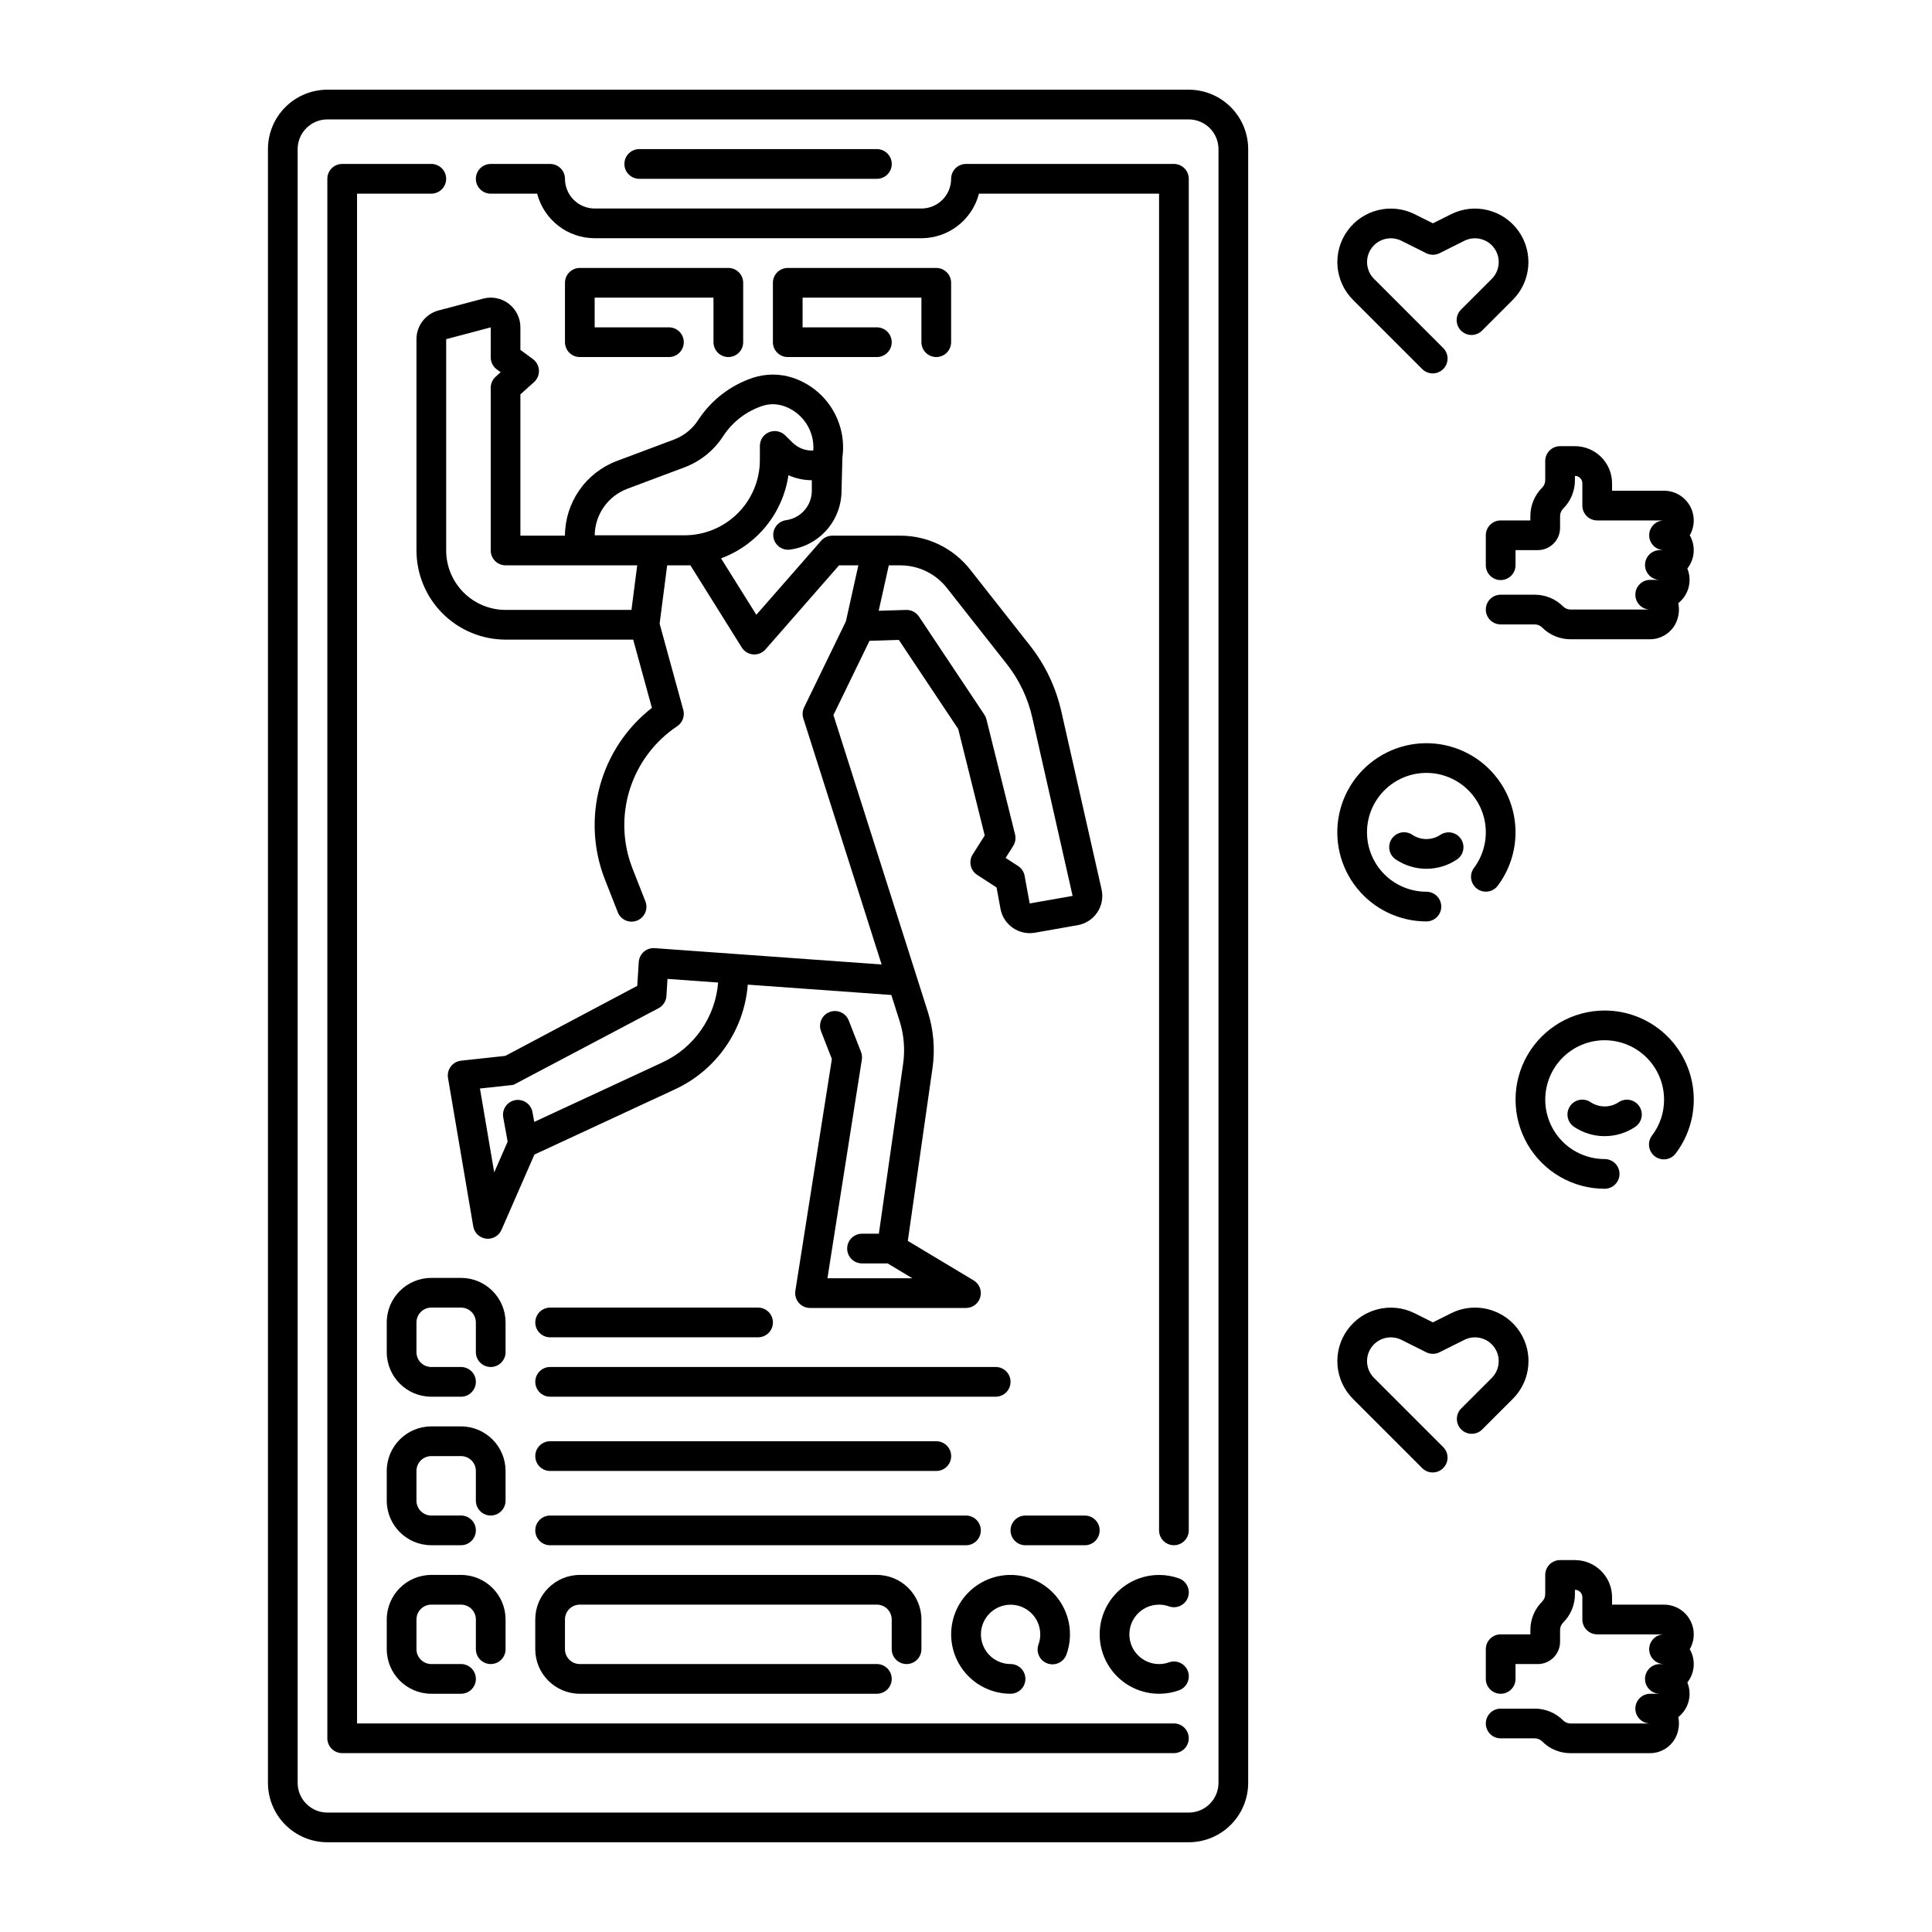
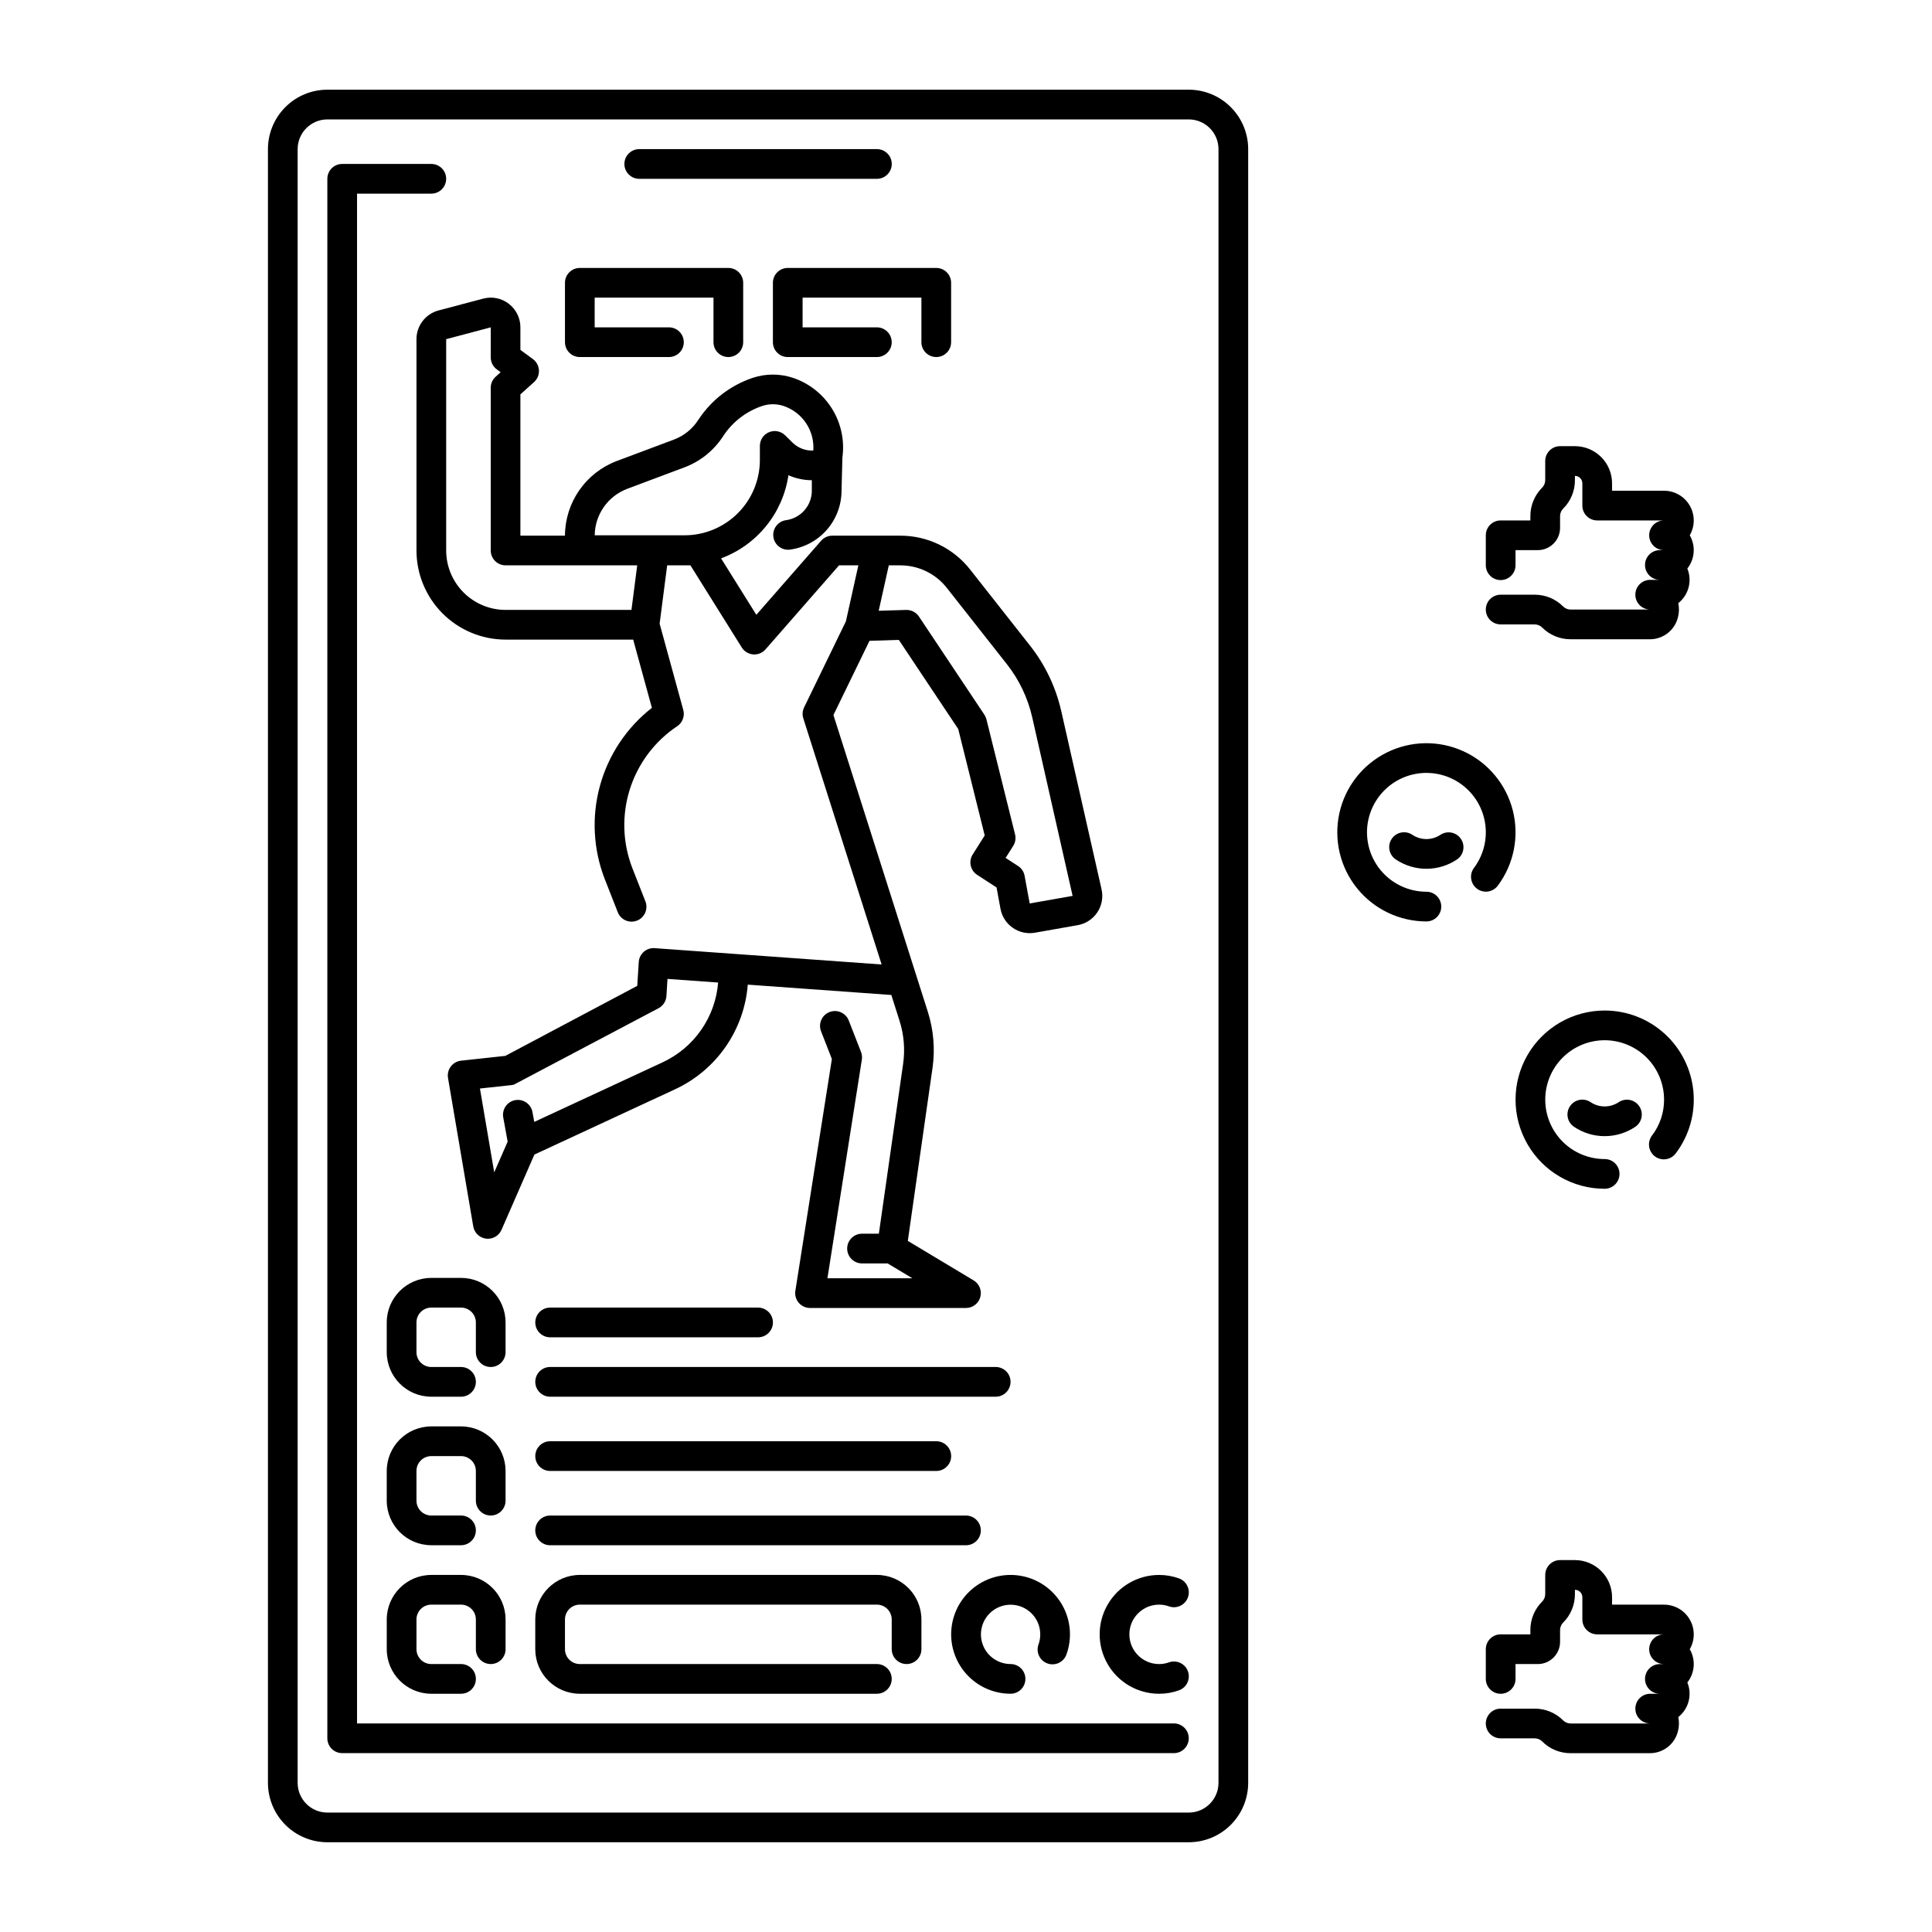
<svg xmlns="http://www.w3.org/2000/svg" fill="#000000" width="800px" height="800px" version="1.1" viewBox="144 144 512 512">
  <g>
    <path d="m313.41 191.39h62.977c2.172 0 3.938-1.762 3.938-3.938 0-2.172-1.766-3.934-3.938-3.934h-62.977c-2.172 0-3.938 1.762-3.938 3.934 0 2.176 1.766 3.938 3.938 3.938z" />
    <path d="m459.04 167.77h-228.29c-4.176 0.004-8.176 1.664-11.129 4.617-2.949 2.953-4.609 6.953-4.613 11.129v432.96c0.004 4.172 1.664 8.176 4.613 11.125 2.953 2.953 6.953 4.613 11.129 4.617h228.29c4.172-0.004 8.176-1.664 11.125-4.617 2.953-2.949 4.613-6.953 4.617-11.125v-432.96c-0.004-4.176-1.664-8.176-4.617-11.129-2.949-2.953-6.953-4.613-11.125-4.617zm7.871 448.71c-0.004 4.344-3.527 7.867-7.871 7.871h-228.29c-4.344-0.004-7.867-3.527-7.871-7.871v-432.96c0.004-4.348 3.527-7.867 7.871-7.875h228.29c4.344 0.008 7.867 3.527 7.871 7.875z" />
-     <path d="m455.1 187.45h-55.102c-2.176 0-3.938 1.762-3.938 3.938-0.004 4.344-3.527 7.867-7.871 7.871h-86.594c-4.344-0.004-7.867-3.527-7.871-7.871 0-1.043-0.414-2.047-1.152-2.785s-1.738-1.152-2.785-1.152h-15.742c-2.176 0-3.938 1.762-3.938 3.938 0 2.172 1.762 3.934 3.938 3.934h12.305c0.879 3.379 2.852 6.371 5.609 8.508 2.758 2.137 6.148 3.297 9.637 3.301h86.594c3.488-0.004 6.879-1.164 9.637-3.301s4.731-5.129 5.609-8.508h47.73v354.24c0 2.176 1.762 3.938 3.934 3.938 2.176 0 3.938-1.762 3.938-3.938v-358.18c0-1.043-0.414-2.047-1.152-2.785s-1.738-1.152-2.785-1.152z" />
    <path d="m455.1 600.73h-216.48v-405.41h19.68c2.176 0 3.938-1.762 3.938-3.934 0-2.176-1.762-3.938-3.938-3.938h-23.613c-2.176 0-3.938 1.762-3.938 3.938v413.28c0 1.043 0.414 2.043 1.152 2.781 0.738 0.738 1.738 1.152 2.785 1.152h220.41c2.176 0 3.938-1.762 3.938-3.934 0-2.176-1.762-3.938-3.938-3.938z" />
    <path d="m384.25 584.99c1.043 0 2.047-0.414 2.785-1.152 0.738-0.738 1.152-1.742 1.152-2.785v-7.871c-0.008-6.519-5.289-11.801-11.809-11.809h-78.719c-6.519 0.008-11.805 5.289-11.809 11.809v7.871c0.004 6.519 5.289 11.801 11.809 11.809h78.719c2.172 0 3.938-1.762 3.938-3.938 0-2.172-1.766-3.934-3.938-3.934h-78.719c-2.176 0-3.938-1.762-3.938-3.938v-7.871c0-2.176 1.762-3.938 3.938-3.938h78.719c1.043 0 2.043 0.414 2.781 1.152 0.738 0.738 1.156 1.742 1.156 2.785v7.871c0 1.043 0.414 2.047 1.152 2.785 0.738 0.738 1.738 1.152 2.781 1.152z" />
    <path d="m337.02 238.62c1.043 0 2.043-0.414 2.781-1.152 0.738-0.738 1.152-1.738 1.152-2.781v-15.746c0-1.043-0.414-2.043-1.152-2.781-0.738-0.738-1.738-1.152-2.781-1.152h-39.359c-2.176 0-3.938 1.762-3.938 3.934v15.746c0 1.043 0.414 2.043 1.152 2.781 0.738 0.738 1.738 1.152 2.785 1.152h23.617-0.004c2.176 0 3.938-1.762 3.938-3.934 0-2.176-1.762-3.938-3.938-3.938h-19.68v-7.871h31.488v11.809c0 1.043 0.414 2.043 1.152 2.781s1.738 1.152 2.785 1.152z" />
    <path d="m392.12 238.62c1.047 0 2.047-0.414 2.785-1.152 0.738-0.738 1.152-1.738 1.152-2.781v-15.746c0-1.043-0.414-2.043-1.152-2.781-0.738-0.738-1.738-1.152-2.785-1.152h-39.359c-2.172 0-3.934 1.762-3.934 3.934v15.746c0 1.043 0.414 2.043 1.152 2.781s1.738 1.152 2.781 1.152h23.617c2.172 0 3.938-1.762 3.938-3.934 0-2.176-1.766-3.938-3.938-3.938h-19.68v-7.871h31.488v11.809c0 1.043 0.414 2.043 1.152 2.781s1.738 1.152 2.781 1.152z" />
    <path d="m274.05 584.99c1.043 0 2.043-0.414 2.781-1.152 0.738-0.738 1.152-1.742 1.152-2.785v-7.871c-0.004-6.519-5.289-11.801-11.805-11.809h-7.875c-6.516 0.008-11.801 5.289-11.809 11.809v7.871c0.008 6.519 5.293 11.801 11.809 11.809h7.875c2.172 0 3.934-1.762 3.934-3.938 0-2.172-1.762-3.934-3.934-3.934h-7.875c-2.172 0-3.934-1.762-3.934-3.938v-7.871c0-2.176 1.762-3.938 3.934-3.938h7.875c1.043 0 2.043 0.414 2.781 1.152 0.738 0.738 1.152 1.742 1.152 2.785v7.871c0 1.043 0.414 2.047 1.152 2.785 0.738 0.738 1.742 1.152 2.785 1.152z" />
    <path d="m421.58 584.83c2.043 0.738 4.301-0.32 5.035-2.367 1.527-4.223 1.176-8.898-0.965-12.848-2.141-3.949-5.863-6.797-10.234-7.824-4.375-1.027-8.977-0.141-12.652 2.441-3.676 2.578-6.074 6.606-6.594 11.066-0.52 4.461 0.895 8.934 3.879 12.289 2.988 3.352 7.266 5.273 11.754 5.273 2.176 0 3.938-1.762 3.938-3.938 0-2.172-1.762-3.934-3.938-3.934-3.426-0.008-6.453-2.231-7.481-5.5-1.031-3.269 0.176-6.828 2.984-8.793 2.805-1.969 6.559-1.891 9.281 0.188 2.723 2.082 3.785 5.688 2.625 8.91-0.738 2.043 0.32 4.301 2.367 5.035z" />
    <path d="m451.17 569.25c0.887-0.004 1.766 0.148 2.602 0.449 0.984 0.355 2.066 0.305 3.012-0.141 0.945-0.445 1.676-1.246 2.031-2.231 0.355-0.98 0.301-2.066-0.145-3.012-0.445-0.945-1.25-1.672-2.231-2.023-1.691-0.609-3.477-0.918-5.269-0.914-5.625 0-10.824 3-13.637 7.871s-2.812 10.875 0 15.746c2.812 4.871 8.012 7.871 13.637 7.871 1.793 0.004 3.578-0.305 5.269-0.914 0.98-0.352 1.785-1.078 2.231-2.023 0.445-0.945 0.5-2.031 0.145-3.012-0.355-0.984-1.086-1.789-2.031-2.231-0.945-0.445-2.027-0.496-3.012-0.141-0.836 0.301-1.715 0.453-2.602 0.449-4.348 0-7.875-3.527-7.875-7.875 0-4.348 3.527-7.871 7.875-7.871z" />
    <path d="m278.85 224.51c-1.934-1.496-4.457-2.004-6.816-1.367l-11.809 3.129v-0.004c-3.449 0.918-5.852 4.039-5.856 7.609v56.008c0.008 6.262 2.496 12.266 6.926 16.691 4.426 4.43 10.43 6.918 16.688 6.926h33.816l3.656 13.328 1.305 4.754c-6.676 5.211-11.496 12.434-13.75 20.598-2.254 8.164-1.82 16.836 1.238 24.734l3.445 8.773-0.004-0.004c0.371 0.988 1.121 1.789 2.082 2.219 0.965 0.43 2.059 0.453 3.043 0.066 0.98-0.383 1.766-1.145 2.18-2.117 0.418-0.969 0.426-2.062 0.023-3.039l-3.445-8.773c-2.586-6.68-2.82-14.043-0.66-20.875s6.582-12.723 12.539-16.703c1.418-0.938 2.074-2.684 1.625-4.32l-6.269-22.855 2-15.465h6.164l13.605 21.766h-0.004c0.66 1.055 1.781 1.738 3.023 1.836 1.242 0.102 2.457-0.395 3.277-1.332l19.484-22.27h5.117l-3.297 14.828-11.078 22.812c-0.441 0.91-0.52 1.953-0.211 2.914l20.754 65.223-60.148-4.328h-0.004c-1.047-0.082-2.086 0.266-2.875 0.965-0.789 0.691-1.27 1.668-1.336 2.719l-0.395 6.305-34.969 18.559-11.73 1.27c-1.078 0.117-2.059 0.676-2.715 1.543-0.656 0.863-0.922 1.961-0.742 3.031l6.691 39.344c0.293 1.715 1.676 3.035 3.402 3.246 0.16 0.02 0.32 0.027 0.48 0.031 1.562-0.004 2.981-0.93 3.606-2.363l8.719-19.953 37.285-17.301c5.379-2.5 10-6.383 13.383-11.254 3.387-4.875 5.414-10.559 5.875-16.473l38.043 2.738 2.18 6.856c1.164 3.672 1.488 7.559 0.949 11.375l-6.434 45.035h-4.461c-2.172 0-3.934 1.762-3.934 3.938 0 2.172 1.762 3.934 3.934 3.934h6.781l6.559 3.938h-22.508l9.121-57.938c0.109-0.688 0.031-1.395-0.219-2.043l-3.254-8.336c-0.793-2.023-3.074-3.023-5.098-2.234-2.027 0.789-3.027 3.07-2.238 5.098l2.867 7.344-9.676 61.434v-0.004c-0.18 1.141 0.148 2.297 0.898 3.172 0.746 0.875 1.84 1.379 2.992 1.379h41.328c1.77 0 3.32-1.18 3.793-2.887 0.473-1.703-0.254-3.516-1.77-4.426l-17.441-10.465 6.547-45.828h0.004c0.703-4.988 0.281-10.07-1.242-14.875l-25.02-78.652 9.559-19.672 7.769-0.246 15.742 23.617 7.019 28.211-3.184 5.043v-0.004c-1.152 1.82-0.625 4.227 1.18 5.402l5.144 3.344 1.043 5.664v0.004c0.797 4.242 4.856 7.059 9.109 6.324l11.363-2.004c2.121-0.375 3.996-1.602 5.188-3.394 1.191-1.793 1.598-3.996 1.125-6.098l-10.695-47.301-0.004 0.004c-1.43-6.281-4.234-12.168-8.211-17.234l-15.895-20.191v0.004c-4.465-5.707-11.309-9.027-18.555-9.008h-17.996c-1.137 0-2.215 0.488-2.961 1.344l-17.172 19.625-9.348-14.957h-0.004c4.68-1.73 8.809-4.691 11.949-8.566 3.144-3.875 5.184-8.527 5.906-13.465 1.953 0.867 4.066 1.32 6.203 1.324v2.785c-0.004 3.949-2.93 7.285-6.848 7.805-2.133 0.305-3.621 2.269-3.348 4.402 0.277 2.137 2.223 3.656 4.359 3.406 3.789-0.5 7.269-2.359 9.789-5.231 2.523-2.871 3.918-6.562 3.922-10.383l0.23-8.816v-0.004c0.617-4.488-0.355-9.055-2.746-12.906-2.391-3.848-6.051-6.746-10.348-8.188-3.461-1.152-7.195-1.152-10.656-0.008-5.867 1.965-10.91 5.832-14.336 10.984l-0.211 0.316c-1.531 2.324-3.766 4.102-6.379 5.078l-15.133 5.672c-4.016 1.52-7.481 4.227-9.93 7.758s-3.773 7.723-3.789 12.02h-11.809v-37.441l3.617-3.254c0.883-0.793 1.359-1.941 1.297-3.125-0.059-1.184-0.648-2.277-1.602-2.977l-3.312-2.43v-5.977c0.008-2.445-1.129-4.754-3.07-6.238zm40.746 201.02-34.012 15.785-0.473-2.598v0.004c-0.387-2.141-2.438-3.559-4.574-3.172-2.141 0.391-3.559 2.441-3.172 4.578l1.168 6.426-3.559 8.141-3.781-22.223 8.324-0.902h0.008c0.238-0.027 0.473-0.074 0.703-0.148 0.047-0.016 38.301-20.234 38.301-20.234l-0.004 0.004c1.211-0.645 2-1.867 2.086-3.234l0.281-4.535 13.426 0.965h-0.004c-0.363 4.512-1.914 8.848-4.5 12.562-2.586 3.715-6.113 6.676-10.219 8.582zm75.348-125.7 15.895 20.191h0.004c3.254 4.144 5.547 8.957 6.715 14.098l10.695 47.301-11.371 2.004-1.352-7.328 0.004-0.004c-0.195-1.062-0.82-2-1.727-2.586l-3.309-2.148 2.008-3.18 0.004-0.004c0.57-0.906 0.75-2.008 0.492-3.051l-7.59-30.504h-0.004c-0.109-0.438-0.293-0.855-0.543-1.23l-17.332-26h-0.004c-0.758-1.129-2.039-1.789-3.398-1.754l-7.266 0.227 2.676-12.039h3.035v0.004c4.828-0.016 9.391 2.199 12.367 6.004zm-84.73-26.289 15.133-5.672c4.164-1.555 7.731-4.391 10.176-8.102l0.211-0.316c2.453-3.691 6.062-6.457 10.262-7.863 1.84-0.613 3.828-0.613 5.668 0 5.008 1.684 8.246 6.543 7.871 11.812-2.043 0.094-4.035-0.668-5.496-2.098l-1.969-1.938c-1.133-1.113-2.82-1.438-4.281-0.824-1.465 0.613-2.414 2.043-2.414 3.629v3.719c0 5.293-2.102 10.371-5.844 14.117-3.742 3.746-8.82 5.852-14.117 5.852h-23.812c0.066-5.484 3.484-10.371 8.613-12.312zm2.656 20.277-1.527 11.816h-33.359c-4.172-0.004-8.176-1.664-11.125-4.617-2.953-2.953-4.613-6.953-4.617-11.129v-56.008l11.809-3.129v7.969c0 1.254 0.598 2.434 1.609 3.176l1.016 0.746-1.324 1.195c-0.828 0.746-1.301 1.809-1.301 2.922v43.125c0 1.043 0.414 2.043 1.152 2.781 0.738 0.738 1.738 1.156 2.781 1.156z" />
-     <path d="m547.57 498.36c-3.508-6.988-12.008-9.824-19.008-6.336l-4.832 2.418-4.836-2.418c-6.211-3.094-13.75-1.23-17.809 4.398-4.059 5.633-3.441 13.371 1.457 18.289l18.402 18.402c1.543 1.488 4 1.469 5.516-0.051 1.52-1.516 1.543-3.973 0.051-5.516l-18.402-18.402c-2.168-2.184-2.438-5.617-0.637-8.117 1.801-2.496 5.144-3.328 7.902-1.961l6.594 3.297c1.105 0.555 2.41 0.555 3.519 0l6.594-3.297c2.758-1.367 6.102-0.535 7.902 1.961 1.801 2.5 1.531 5.934-0.637 8.117l-8.156 8.156c-1.492 1.543-1.469 4 0.047 5.516 1.52 1.52 3.973 1.539 5.519 0.047l8.156-8.156-0.004 0.004c4.32-4.309 5.391-10.898 2.66-16.352z" />
-     <path d="m520.95 241.85c1.543 1.492 3.996 1.469 5.516-0.047 1.52-1.52 1.539-3.973 0.047-5.519l-18.402-18.402 0.004 0.004c-2.172-2.188-2.441-5.621-0.641-8.121 1.801-2.496 5.144-3.324 7.902-1.961l6.594 3.297c1.109 0.555 2.414 0.555 3.523 0l6.594-3.297h-0.004c2.762-1.363 6.106-0.535 7.902 1.961 1.801 2.5 1.531 5.934-0.637 8.121l-8.215 8.215c-1.492 1.543-1.469 4 0.047 5.516 1.52 1.52 3.973 1.543 5.519 0.051l8.215-8.215v-0.004c4.898-4.914 5.516-12.656 1.457-18.285-4.059-5.633-11.594-7.492-17.809-4.402l-4.832 2.418-4.836-2.418c-6.215-3.09-13.75-1.23-17.809 4.402-4.059 5.629-3.441 13.371 1.457 18.285z" />
    <path d="m584.99 569.25h-13.777v-1.969c-0.004-5.43-4.406-9.832-9.84-9.84h-3.938c-2.172 0-3.934 1.766-3.934 3.938v5.09c-0.004 0.738-0.297 1.445-0.816 1.969-2.004 1.992-3.129 4.703-3.121 7.531v1.152h-7.871c-2.176 0-3.938 1.766-3.938 3.938v7.871c0 2.176 1.762 3.938 3.938 3.938 2.172 0 3.938-1.762 3.938-3.938v-3.938h5.902v0.004c3.258-0.004 5.902-2.644 5.902-5.906v-3.121c0.004-0.738 0.297-1.445 0.816-1.969 2.004-1.992 3.129-4.703 3.121-7.531v-1.152c0.523 0 1.023 0.207 1.391 0.574 0.371 0.371 0.578 0.871 0.578 1.391v5.906c0 1.043 0.414 2.043 1.152 2.781 0.738 0.738 1.738 1.152 2.781 1.152h17.715c-2.176 0-3.938 1.766-3.938 3.938 0 2.176 1.762 3.938 3.938 3.938h-1.105c-2.176 0-3.938 1.762-3.938 3.934 0 2.176 1.762 3.938 3.938 3.938h-2.559c-2.125-0.004-3.867 1.68-3.938 3.801-0.074 2.125 1.551 3.918 3.668 4.062v0.008h-20.836c-0.738 0-1.445-0.293-1.969-0.812-1.992-2.008-4.707-3.129-7.535-3.121h-9.023c-2.176 0-3.938 1.762-3.938 3.934 0 2.176 1.762 3.938 3.938 3.938h9.023c0.738 0 1.445 0.293 1.969 0.812 1.992 2.008 4.707 3.129 7.535 3.121h21.109c3.57-0.031 6.641-2.535 7.394-6.023 0.277-1.164 0.289-2.371 0.043-3.543 2.754-2.18 3.734-5.922 2.398-9.176 2-2.527 2.254-6.019 0.641-8.809 1.406-2.434 1.406-5.438 0-7.871-1.406-2.438-4.004-3.938-6.816-3.938z" />
    <path d="m569.25 411.8c-8.438 0-16.234 4.504-20.453 11.809-4.215 7.309-4.215 16.309 0 23.617 4.219 7.309 12.016 11.809 20.453 11.809 2.176 0 3.938-1.762 3.938-3.938 0-2.172-1.762-3.934-3.938-3.934-4.176 0-8.18-1.66-11.133-4.613-2.953-2.953-4.609-6.957-4.609-11.133s1.656-8.18 4.609-11.133c2.953-2.953 6.957-4.609 11.133-4.609 4.176 0 8.18 1.656 11.133 4.609 2.953 2.953 4.613 6.957 4.613 11.133 0.012 3.426-1.105 6.762-3.18 9.488-0.641 0.832-0.922 1.883-0.781 2.926 0.137 1.039 0.688 1.98 1.523 2.617 0.84 0.633 1.895 0.906 2.934 0.754 1.039-0.148 1.977-0.707 2.602-1.551 3.551-4.695 5.215-10.547 4.676-16.41-0.543-5.863-3.258-11.309-7.606-15.277-4.352-3.965-10.027-6.164-15.914-6.164z" />
    <path d="m578.43 437.18c-1.207-1.809-3.648-2.297-5.457-1.094-2.254 1.508-5.191 1.508-7.441 0-0.871-0.582-1.934-0.801-2.965-0.598-1.027 0.203-1.93 0.809-2.512 1.68-0.582 0.871-0.789 1.938-0.582 2.965s0.816 1.93 1.691 2.504c2.394 1.602 5.207 2.457 8.086 2.457s5.695-0.855 8.09-2.457c1.809-1.207 2.297-3.648 1.09-5.457z" />
    <path d="m535.41 379.51c1.738 1.305 4.207 0.953 5.512-0.785 4.281-5.719 5.742-13.07 3.977-19.992-1.77-6.922-6.574-12.672-13.074-15.641-6.496-2.969-13.992-2.836-20.379 0.363-6.391 3.195-10.988 9.113-12.508 16.094-1.52 6.984 0.203 14.277 4.688 19.84 4.481 5.562 11.242 8.797 18.387 8.801 2.172 0 3.934-1.762 3.934-3.938 0-2.172-1.762-3.934-3.934-3.934-4.762-0.004-9.27-2.156-12.258-5.867-2.988-3.707-4.141-8.57-3.129-13.223 1.012-4.656 4.078-8.602 8.336-10.734 4.258-2.133 9.254-2.223 13.586-0.246s7.539 5.809 8.719 10.426c1.18 4.613 0.207 9.512-2.644 13.328-0.629 0.836-0.895 1.883-0.746 2.918 0.148 1.035 0.699 1.965 1.535 2.59z" />
    <path d="m525.73 365.23c-2.25 1.508-5.188 1.508-7.441 0-0.867-0.586-1.934-0.801-2.961-0.598-1.027 0.203-1.934 0.809-2.512 1.68-0.582 0.871-0.793 1.938-0.586 2.965 0.211 1.027 0.816 1.926 1.691 2.504 2.394 1.602 5.211 2.457 8.09 2.457s5.695-0.855 8.086-2.457c1.797-1.211 2.277-3.644 1.074-5.445-1.199-1.805-3.633-2.297-5.441-1.105z" />
    <path d="m592.86 281.92c-0.004-4.344-3.527-7.867-7.871-7.871h-13.777v-1.969c-0.004-5.434-4.406-9.836-9.84-9.84h-3.938c-2.172 0-3.934 1.762-3.934 3.938v5.09-0.004c-0.004 0.738-0.297 1.445-0.816 1.969-2.004 1.996-3.129 4.707-3.121 7.535v1.152h-7.871c-2.176 0-3.938 1.762-3.938 3.938v7.934c0 2.172 1.762 3.934 3.938 3.934 2.172 0 3.938-1.762 3.938-3.934v-4h5.902c3.258-0.004 5.902-2.644 5.902-5.902v-3.121c0.004-0.738 0.297-1.445 0.816-1.969 2.004-1.992 3.129-4.707 3.121-7.535v-1.152c0.523 0 1.023 0.207 1.391 0.578 0.371 0.367 0.578 0.867 0.578 1.391v5.902c0 1.047 0.414 2.047 1.152 2.785 0.738 0.738 1.738 1.152 2.781 1.152h17.715c-2.176 0-3.938 1.762-3.938 3.938 0 2.172 1.762 3.934 3.938 3.934h-1.105c-2.176 0-3.938 1.762-3.938 3.938 0 2.172 1.762 3.938 3.938 3.938h-2.559c-2.125-0.004-3.867 1.68-3.938 3.801-0.074 2.121 1.551 3.918 3.668 4.059v0.012h-20.836c-0.738-0.004-1.445-0.297-1.969-0.816-1.992-2.004-4.707-3.129-7.535-3.121h-9.023c-2.176 0-3.938 1.762-3.938 3.938 0 2.172 1.762 3.934 3.938 3.934h9.023c0.738 0.004 1.445 0.297 1.969 0.816 1.992 2.004 4.707 3.129 7.535 3.121h21.109c3.57-0.035 6.641-2.535 7.394-6.023 0.277-1.164 0.289-2.375 0.043-3.543 2.754-2.184 3.734-5.926 2.398-9.176 2-2.527 2.254-6.019 0.641-8.809 0.691-1.195 1.055-2.555 1.055-3.938z" />
    <path d="m277.98 533.82c-0.004-6.519-5.289-11.801-11.805-11.809h-7.875c-6.516 0.008-11.801 5.289-11.809 11.809v7.871c0.008 6.519 5.293 11.801 11.809 11.809h7.875c2.172 0 3.934-1.762 3.934-3.938 0-2.172-1.762-3.934-3.934-3.934h-7.875c-2.172 0-3.934-1.766-3.934-3.938v-7.871c0-2.176 1.762-3.938 3.934-3.938h7.875c1.043 0 2.043 0.414 2.781 1.152 0.738 0.738 1.152 1.738 1.152 2.785v7.871c0 2.172 1.762 3.938 3.938 3.938 2.172 0 3.934-1.766 3.934-3.938z" />
    <path d="m277.98 494.46c-0.004-6.516-5.289-11.801-11.805-11.805h-7.875c-6.516 0.004-11.801 5.289-11.809 11.805v7.875c0.008 6.516 5.293 11.801 11.809 11.809h7.875c2.172 0 3.934-1.766 3.934-3.938 0-2.176-1.762-3.938-3.934-3.938h-7.875c-2.172 0-3.934-1.762-3.934-3.934v-7.875c0-2.172 1.762-3.934 3.934-3.934h7.875c1.043 0 2.043 0.414 2.781 1.152 0.738 0.738 1.152 1.738 1.152 2.781v7.875c0 2.172 1.762 3.934 3.938 3.934 2.172 0 3.934-1.762 3.934-3.934z" />
    <path d="m289.79 533.82h102.34c2.176 0 3.938-1.762 3.938-3.938 0-2.172-1.762-3.938-3.938-3.938h-102.34c-2.172 0-3.934 1.766-3.934 3.938 0 2.176 1.762 3.938 3.934 3.938z" />
    <path d="m403.93 549.57c0-1.043-0.414-2.043-1.152-2.781-0.738-0.738-1.738-1.152-2.781-1.152h-110.21c-2.172 0-3.934 1.762-3.934 3.934 0 2.176 1.762 3.938 3.934 3.938h110.21c1.043 0 2.043-0.414 2.781-1.152 0.738-0.738 1.152-1.742 1.152-2.785z" />
    <path d="m289.79 498.4h55.105c2.172 0 3.938-1.762 3.938-3.938 0-2.172-1.766-3.934-3.938-3.934h-55.105c-2.172 0-3.934 1.762-3.934 3.934 0 2.176 1.762 3.938 3.934 3.938z" />
    <path d="m289.79 514.14h118.08c2.172 0 3.934-1.766 3.934-3.938 0-2.176-1.762-3.938-3.934-3.938h-118.08c-2.172 0-3.934 1.762-3.934 3.938 0 2.172 1.762 3.938 3.934 3.938z" />
-     <path d="m435.42 549.57c0-1.043-0.414-2.043-1.152-2.781-0.738-0.738-1.738-1.152-2.781-1.152h-15.746c-2.172 0-3.938 1.762-3.938 3.934 0 2.176 1.766 3.938 3.938 3.938h15.746c1.043 0 2.043-0.414 2.781-1.152 0.738-0.738 1.152-1.742 1.152-2.785z" />
  </g>
</svg>